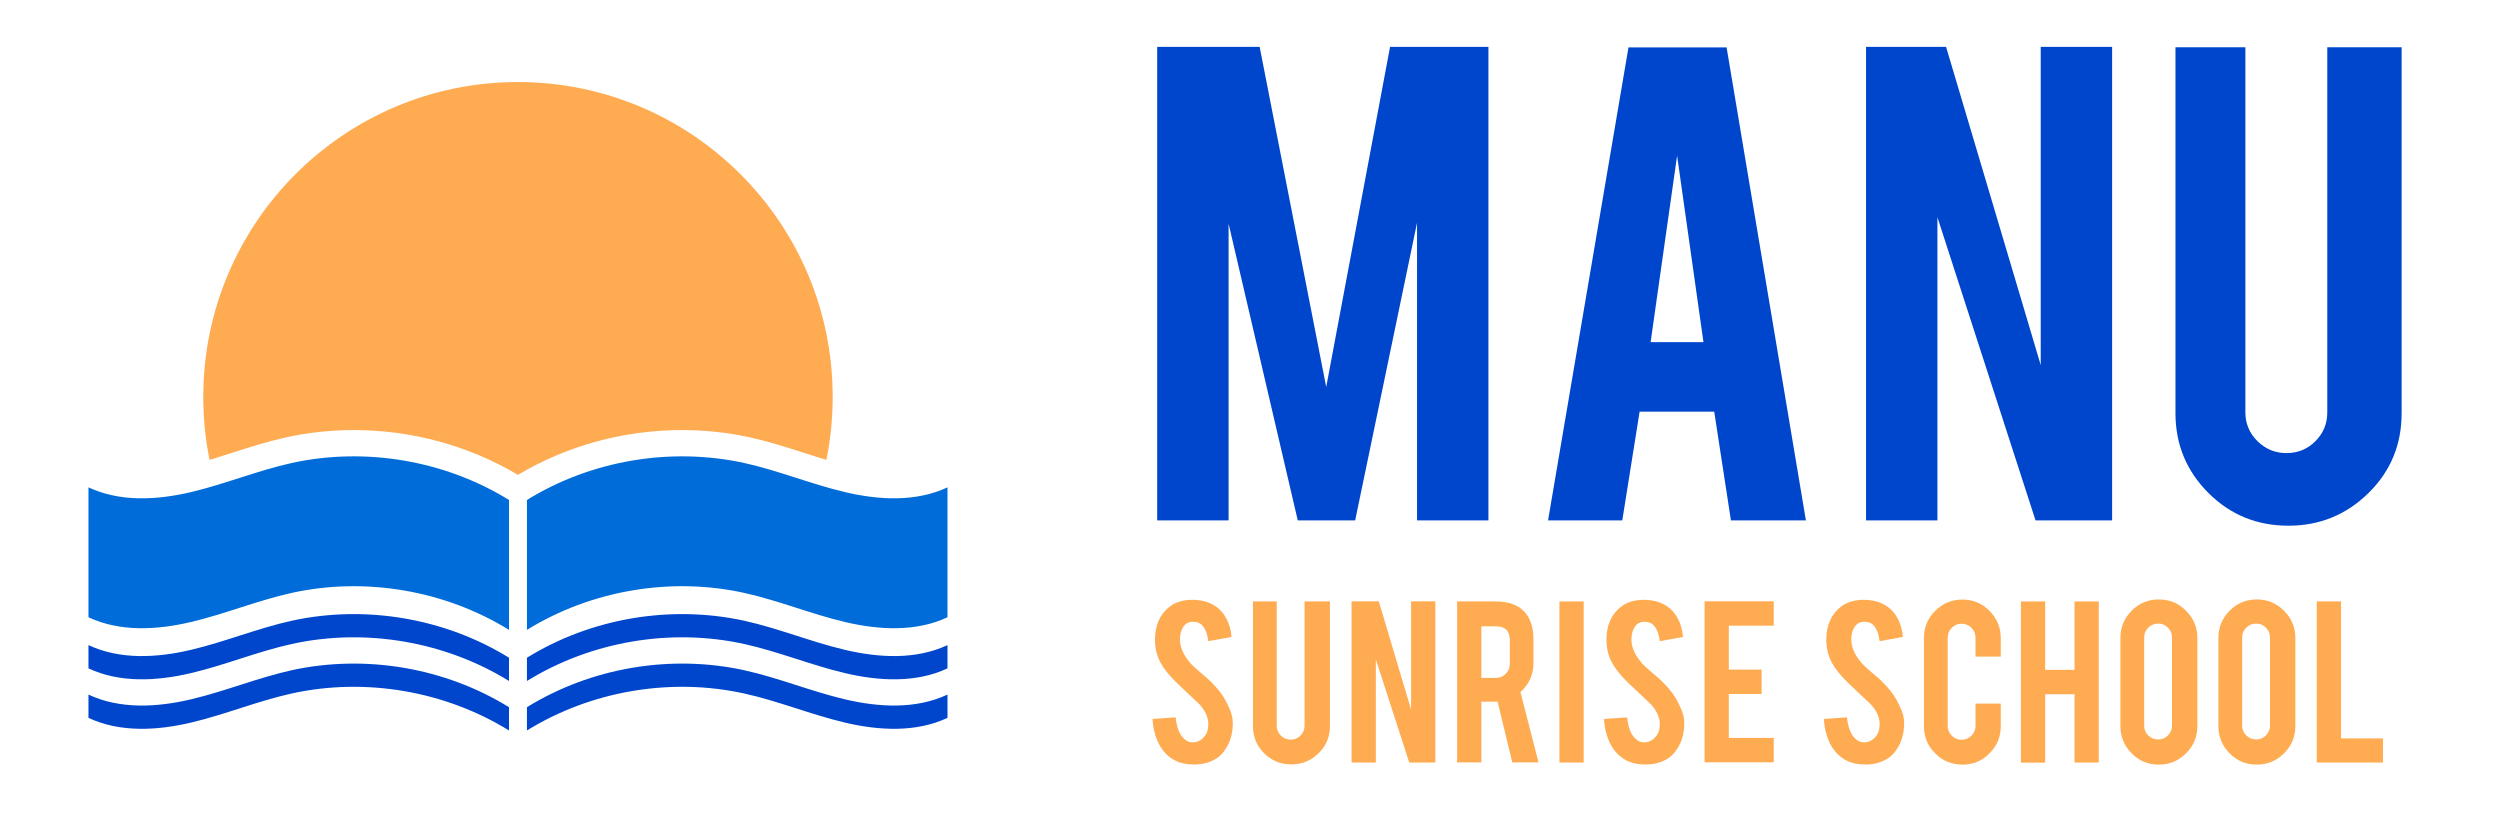
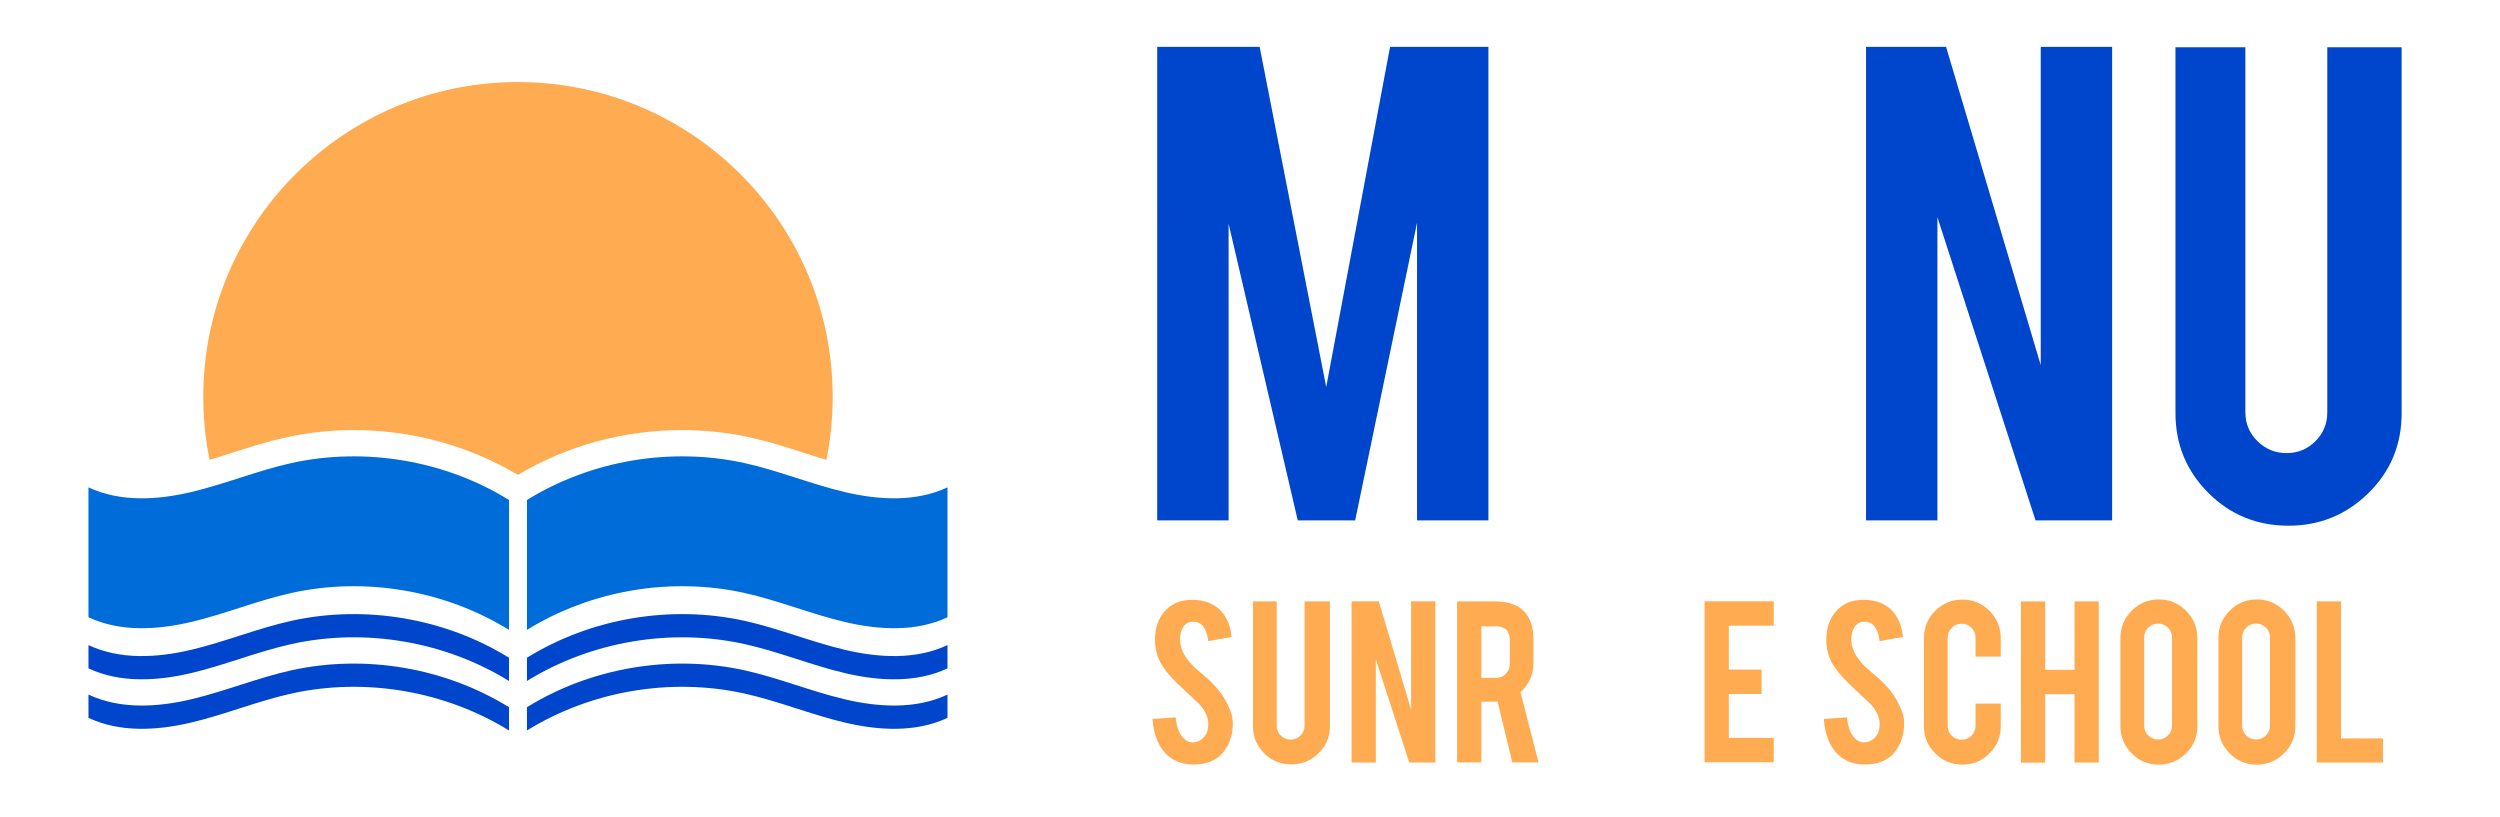
<svg xmlns="http://www.w3.org/2000/svg" version="1.1" id="Layer_1" x="0px" y="0px" viewBox="0 0 202.06 66" style="enable-background:new 0 0 202.06 66;" xml:space="preserve">
  <g>
    <g>
      <g>
        <g>
          <path style="fill:#006CD9;" d="M7.15,49.89c2.55,1.2,5.55,1.03,8.3,0.38c2.75-0.65,5.37-1.74,8.13-2.35      c5.94-1.31,12.38-0.21,17.56,2.99V40.41c-5.18-3.2-11.61-4.29-17.56-2.99c-2.76,0.61-5.38,1.7-8.13,2.35s-5.74,0.82-8.3-0.38      V49.89z" />
        </g>
      </g>
      <path style="fill:#0046CD;" d="M7.15,54.02c2.55,1.2,5.55,1.03,8.3,0.38c2.75-0.65,5.37-1.74,8.13-2.35    c5.94-1.31,12.38-0.21,17.56,2.99v-1.88c-5.18-3.2-11.61-4.29-17.56-2.99c-2.76,0.61-5.38,1.7-8.13,2.35    c-2.75,0.65-5.74,0.82-8.3-0.38V54.02z" />
      <path style="fill:#0046CD;" d="M7.15,58.02c2.55,1.2,5.55,1.03,8.3,0.38c2.75-0.65,5.37-1.74,8.13-2.35    c5.94-1.31,12.38-0.21,17.56,2.99v-1.88c-5.18-3.2-11.61-4.29-17.56-2.99c-2.76,0.61-5.38,1.7-8.13,2.35    c-2.75,0.65-5.74,0.82-8.3-0.38V58.02z" />
      <g>
        <g>
          <path style="fill:#006CD9;" d="M76.58,49.89c-2.55,1.2-5.55,1.03-8.3,0.38c-2.75-0.65-5.37-1.74-8.13-2.35      c-5.94-1.31-12.38-0.21-17.56,2.99V40.41c5.18-3.2,11.61-4.29,17.56-2.99c2.76,0.61,5.38,1.7,8.13,2.35      c2.75,0.65,5.74,0.82,8.3-0.38V49.89z" />
        </g>
      </g>
      <path style="fill:#0046CD;" d="M76.58,54.02c-2.55,1.2-5.55,1.03-8.3,0.38c-2.75-0.65-5.37-1.74-8.13-2.35    c-5.94-1.31-12.38-0.21-17.56,2.99v-1.88c5.18-3.2,11.61-4.29,17.56-2.99c2.76,0.61,5.38,1.7,8.13,2.35    c2.75,0.65,5.74,0.82,8.3-0.38V54.02z" />
      <path style="fill:#0046CD;" d="M76.58,58.02c-2.55,1.2-5.55,1.03-8.3,0.38c-2.75-0.65-5.37-1.74-8.13-2.35    c-5.94-1.31-12.38-0.21-17.56,2.99v-1.88c5.18-3.2,11.61-4.29,17.56-2.99c2.76,0.61,5.38,1.7,8.13,2.35    c2.75,0.65,5.74,0.82,8.3-0.38V58.02z" />
    </g>
    <path style="fill:#FFAB51;" d="M67.3,32.07c0,1.75-0.17,3.45-0.51,5.1c-0.57-0.17-1.15-0.36-1.75-0.55   c-1.42-0.46-2.9-0.93-4.43-1.27c-1.78-0.39-3.62-0.59-5.47-0.59c-4.71,0-9.3,1.25-13.28,3.62c-3.98-2.36-8.56-3.62-13.27-3.62   c-1.85,0-3.69,0.2-5.47,0.59c-1.53,0.34-3.01,0.81-4.43,1.27c-0.6,0.19-1.17,0.37-1.75,0.55c-0.34-1.65-0.51-3.35-0.51-5.1   c0-14.05,11.39-25.44,25.43-25.44C55.92,6.64,67.3,18.02,67.3,32.07z" />
  </g>
  <g>
    <path style="fill:#0046CD;" d="M99.3,42.06h-5.77V3.79h8.28l5.38,27.49l5.16-27.49h7.95v38.27h-5.77V18.01l-5,24.05h-4.64   L99.3,18.08V42.06z" />
-     <path style="fill:#0046CD;" d="M132.52,33.27l-1.4,8.79h-6l6.5-38.23h7.93l6.41,38.23h-6.06l-1.35-8.79H132.52z M135.55,12.58   l-2.14,15.07h4.27L135.55,12.58z" />
    <path style="fill:#0046CD;" d="M157.29,3.79l7.65,25.72V3.79h5.77v38.27h-6.19l-7.93-24.5v24.5h-5.77V3.79H157.29z" />
    <path style="fill:#0046CD;" d="M184.96,42.49c-2.54,0-4.7-0.88-6.47-2.65c-1.77-1.77-2.66-3.92-2.66-6.44V3.82h5.65v29.51   c0,0.91,0.33,1.69,0.98,2.33c0.65,0.64,1.43,0.96,2.35,0.96c0.92,0,1.69-0.32,2.33-0.96c0.64-0.64,0.96-1.42,0.96-2.33V3.82h6.01   v29.57c0,2.56-0.9,4.72-2.69,6.47C189.63,41.61,187.48,42.49,184.96,42.49z" />
  </g>
  <g>
    <path style="fill:#FFAB51;" d="M99.64,58.39c0.01,0.91-0.22,1.68-0.71,2.33c-0.32,0.44-0.77,0.74-1.35,0.92   c-0.31,0.1-0.68,0.15-1.09,0.15c-0.77,0-1.41-0.19-1.91-0.57c-0.42-0.31-0.76-0.74-1-1.27s-0.39-1.15-0.43-1.84l1.87-0.13   c0.08,0.76,0.28,1.31,0.6,1.65c0.24,0.26,0.51,0.38,0.81,0.37c0.43-0.01,0.77-0.23,1.03-0.63c0.13-0.2,0.2-0.49,0.2-0.86   c0-0.54-0.25-1.08-0.74-1.61c-0.39-0.37-0.97-0.92-1.75-1.65c-0.65-0.63-1.11-1.2-1.38-1.7c-0.29-0.56-0.44-1.17-0.44-1.83   c0-1.19,0.4-2.08,1.19-2.69c0.49-0.37,1.1-0.55,1.83-0.55c0.7,0,1.3,0.16,1.8,0.47c0.39,0.24,0.7,0.58,0.94,1.02   s0.38,0.94,0.43,1.51l-1.88,0.34c-0.06-0.53-0.21-0.95-0.46-1.25c-0.18-0.21-0.44-0.32-0.78-0.32c-0.36,0-0.63,0.16-0.82,0.48   c-0.15,0.26-0.23,0.58-0.23,0.96c0,0.6,0.26,1.2,0.77,1.82c0.19,0.24,0.49,0.51,0.87,0.83c0.46,0.38,0.76,0.65,0.9,0.8   c0.48,0.48,0.86,0.96,1.12,1.43c0.12,0.22,0.22,0.43,0.3,0.61C99.54,57.61,99.63,58.03,99.64,58.39z" />
    <path style="fill:#FFAB51;" d="M104.37,61.78c-0.87,0-1.6-0.3-2.2-0.9c-0.6-0.6-0.9-1.33-0.9-2.19V48.61h1.92v10.05   c0,0.31,0.11,0.58,0.33,0.79c0.22,0.22,0.49,0.33,0.8,0.33s0.58-0.11,0.79-0.33c0.22-0.22,0.33-0.48,0.33-0.79V48.61h2.05v10.07   c0,0.87-0.3,1.61-0.92,2.2C105.96,61.48,105.23,61.78,104.37,61.78z" />
    <path style="fill:#FFAB51;" d="M111.44,48.6l2.61,8.76V48.6h1.96v13.03h-2.11l-2.7-8.34v8.34h-1.96V48.6H111.44z" />
    <path style="fill:#FFAB51;" d="M120.86,48.61c1.09,0,1.9,0.3,2.41,0.9c0.45,0.53,0.67,1.26,0.67,2.2v1.89   c0,0.92-0.35,1.7-1.05,2.34l1.46,5.68h-2.12l-1.19-4.91c-0.06,0-0.11,0-0.18,0h-1.13v4.91h-1.96V48.61H120.86z M122.03,51.75   c0-0.75-0.37-1.13-1.12-1.13h-1.18v4.17h1.18c0.31,0,0.58-0.11,0.79-0.33c0.22-0.22,0.33-0.49,0.33-0.8V51.75z" />
-     <path style="fill:#FFAB51;" d="M128,61.63h-1.96V48.61H128V61.63z" />
-     <path style="fill:#FFAB51;" d="M136.13,58.39c0.01,0.91-0.22,1.68-0.71,2.33c-0.32,0.44-0.77,0.74-1.35,0.92   c-0.31,0.1-0.68,0.15-1.09,0.15c-0.77,0-1.41-0.19-1.91-0.57c-0.42-0.31-0.76-0.74-1-1.27s-0.39-1.15-0.43-1.84l1.87-0.13   c0.08,0.76,0.28,1.31,0.6,1.65c0.24,0.26,0.51,0.38,0.81,0.37c0.43-0.01,0.77-0.23,1.03-0.63c0.13-0.2,0.2-0.49,0.2-0.86   c0-0.54-0.25-1.08-0.74-1.61c-0.39-0.37-0.97-0.92-1.75-1.65c-0.65-0.63-1.11-1.2-1.38-1.7c-0.29-0.56-0.44-1.17-0.44-1.83   c0-1.19,0.4-2.08,1.19-2.69c0.49-0.37,1.1-0.55,1.83-0.55c0.7,0,1.3,0.16,1.8,0.47c0.39,0.24,0.7,0.58,0.94,1.02   s0.38,0.94,0.43,1.51l-1.88,0.34c-0.06-0.53-0.21-0.95-0.46-1.25c-0.18-0.21-0.44-0.32-0.78-0.32c-0.36,0-0.63,0.16-0.82,0.48   c-0.15,0.26-0.23,0.58-0.23,0.96c0,0.6,0.26,1.2,0.77,1.82c0.19,0.24,0.49,0.51,0.87,0.83c0.46,0.38,0.76,0.65,0.9,0.8   c0.48,0.48,0.86,0.96,1.12,1.43c0.12,0.22,0.22,0.43,0.3,0.61C136.03,57.61,136.13,58.03,136.13,58.39z" />
    <path style="fill:#FFAB51;" d="M137.77,61.63V48.6h5.59v1.97h-3.63v3.55h2.65v1.97h-2.65v3.55h3.63v1.97H137.77z" />
    <path style="fill:#FFAB51;" d="M153.9,58.39c0.01,0.91-0.22,1.68-0.71,2.33c-0.32,0.44-0.77,0.74-1.35,0.92   c-0.31,0.1-0.68,0.15-1.09,0.15c-0.77,0-1.41-0.19-1.91-0.57c-0.42-0.31-0.76-0.74-1-1.27s-0.39-1.15-0.43-1.84l1.87-0.13   c0.08,0.76,0.28,1.31,0.6,1.65c0.24,0.26,0.51,0.38,0.81,0.37c0.43-0.01,0.77-0.23,1.03-0.63c0.13-0.2,0.2-0.49,0.2-0.86   c0-0.54-0.25-1.08-0.74-1.61c-0.39-0.37-0.97-0.92-1.75-1.65c-0.65-0.63-1.11-1.2-1.38-1.7c-0.29-0.56-0.44-1.17-0.44-1.83   c0-1.19,0.4-2.08,1.19-2.69c0.49-0.37,1.1-0.55,1.83-0.55c0.7,0,1.3,0.16,1.8,0.47c0.39,0.24,0.7,0.58,0.94,1.02   s0.38,0.94,0.43,1.51l-1.88,0.34c-0.06-0.53-0.21-0.95-0.46-1.25c-0.18-0.21-0.44-0.32-0.78-0.32c-0.36,0-0.63,0.16-0.82,0.48   c-0.15,0.26-0.23,0.58-0.23,0.96c0,0.6,0.26,1.2,0.77,1.82c0.19,0.24,0.49,0.51,0.87,0.83c0.46,0.38,0.76,0.65,0.9,0.8   c0.48,0.48,0.86,0.96,1.12,1.43c0.12,0.22,0.22,0.43,0.3,0.61C153.8,57.61,153.9,58.03,153.9,58.39z" />
    <path style="fill:#FFAB51;" d="M158.62,61.8c-0.87,0-1.6-0.3-2.21-0.91c-0.61-0.61-0.91-1.34-0.91-2.2v-7.11   c0-0.87,0.3-1.6,0.91-2.21c0.61-0.61,1.34-0.91,2.2-0.91c0.87,0,1.6,0.31,2.2,0.92s0.9,1.34,0.9,2.2v1.49h-2.04v-1.53   c0-0.31-0.11-0.58-0.33-0.8c-0.22-0.22-0.49-0.33-0.8-0.33s-0.58,0.11-0.79,0.33c-0.22,0.22-0.33,0.49-0.33,0.8v7.13   c0,0.31,0.11,0.58,0.33,0.79c0.22,0.22,0.48,0.33,0.79,0.33s0.58-0.11,0.8-0.33c0.22-0.22,0.33-0.48,0.33-0.79v-1.8h2.04v1.82   c0,0.87-0.3,1.6-0.92,2.2C160.21,61.5,159.47,61.8,158.62,61.8z" />
    <path style="fill:#FFAB51;" d="M165.3,56.12v5.52h-1.96V48.61h1.96v5.53h2.37v-5.53h1.96v13.02h-1.96v-5.52H165.3z" />
    <path style="fill:#FFAB51;" d="M174.48,48.45c0.87,0,1.6,0.3,2.21,0.92c0.61,0.61,0.91,1.34,0.91,2.2v7.11   c0,0.87-0.3,1.6-0.92,2.21c-0.61,0.61-1.34,0.91-2.2,0.91c-0.87,0-1.6-0.3-2.2-0.92c-0.6-0.61-0.9-1.34-0.9-2.2v-7.11   c0-0.87,0.3-1.6,0.91-2.21C172.9,48.75,173.63,48.45,174.48,48.45z M175.55,51.52c0-0.31-0.11-0.58-0.33-0.79   c-0.22-0.22-0.48-0.33-0.79-0.33s-0.58,0.11-0.8,0.33c-0.22,0.22-0.33,0.48-0.33,0.79v7.13c0,0.31,0.11,0.58,0.33,0.79   s0.49,0.33,0.8,0.33s0.58-0.11,0.79-0.33c0.22-0.22,0.33-0.48,0.33-0.79V51.52z" />
    <path style="fill:#FFAB51;" d="M182.4,48.45c0.87,0,1.6,0.3,2.21,0.92c0.61,0.61,0.91,1.34,0.91,2.2v7.11c0,0.87-0.3,1.6-0.92,2.21   c-0.61,0.61-1.34,0.91-2.2,0.91c-0.87,0-1.6-0.3-2.2-0.92c-0.6-0.61-0.9-1.34-0.9-2.2v-7.11c0-0.87,0.3-1.6,0.91-2.21   C180.81,48.75,181.55,48.45,182.4,48.45z M183.47,51.52c0-0.31-0.11-0.58-0.33-0.79c-0.22-0.22-0.48-0.33-0.79-0.33   s-0.58,0.11-0.8,0.33c-0.22,0.22-0.33,0.48-0.33,0.79v7.13c0,0.31,0.11,0.58,0.33,0.79s0.49,0.33,0.8,0.33s0.58-0.11,0.79-0.33   c0.22-0.22,0.33-0.48,0.33-0.79V51.52z" />
    <path style="fill:#FFAB51;" d="M192.6,61.63h-5.35V48.61h1.96v11.07h3.39V61.63z" />
  </g>
</svg>